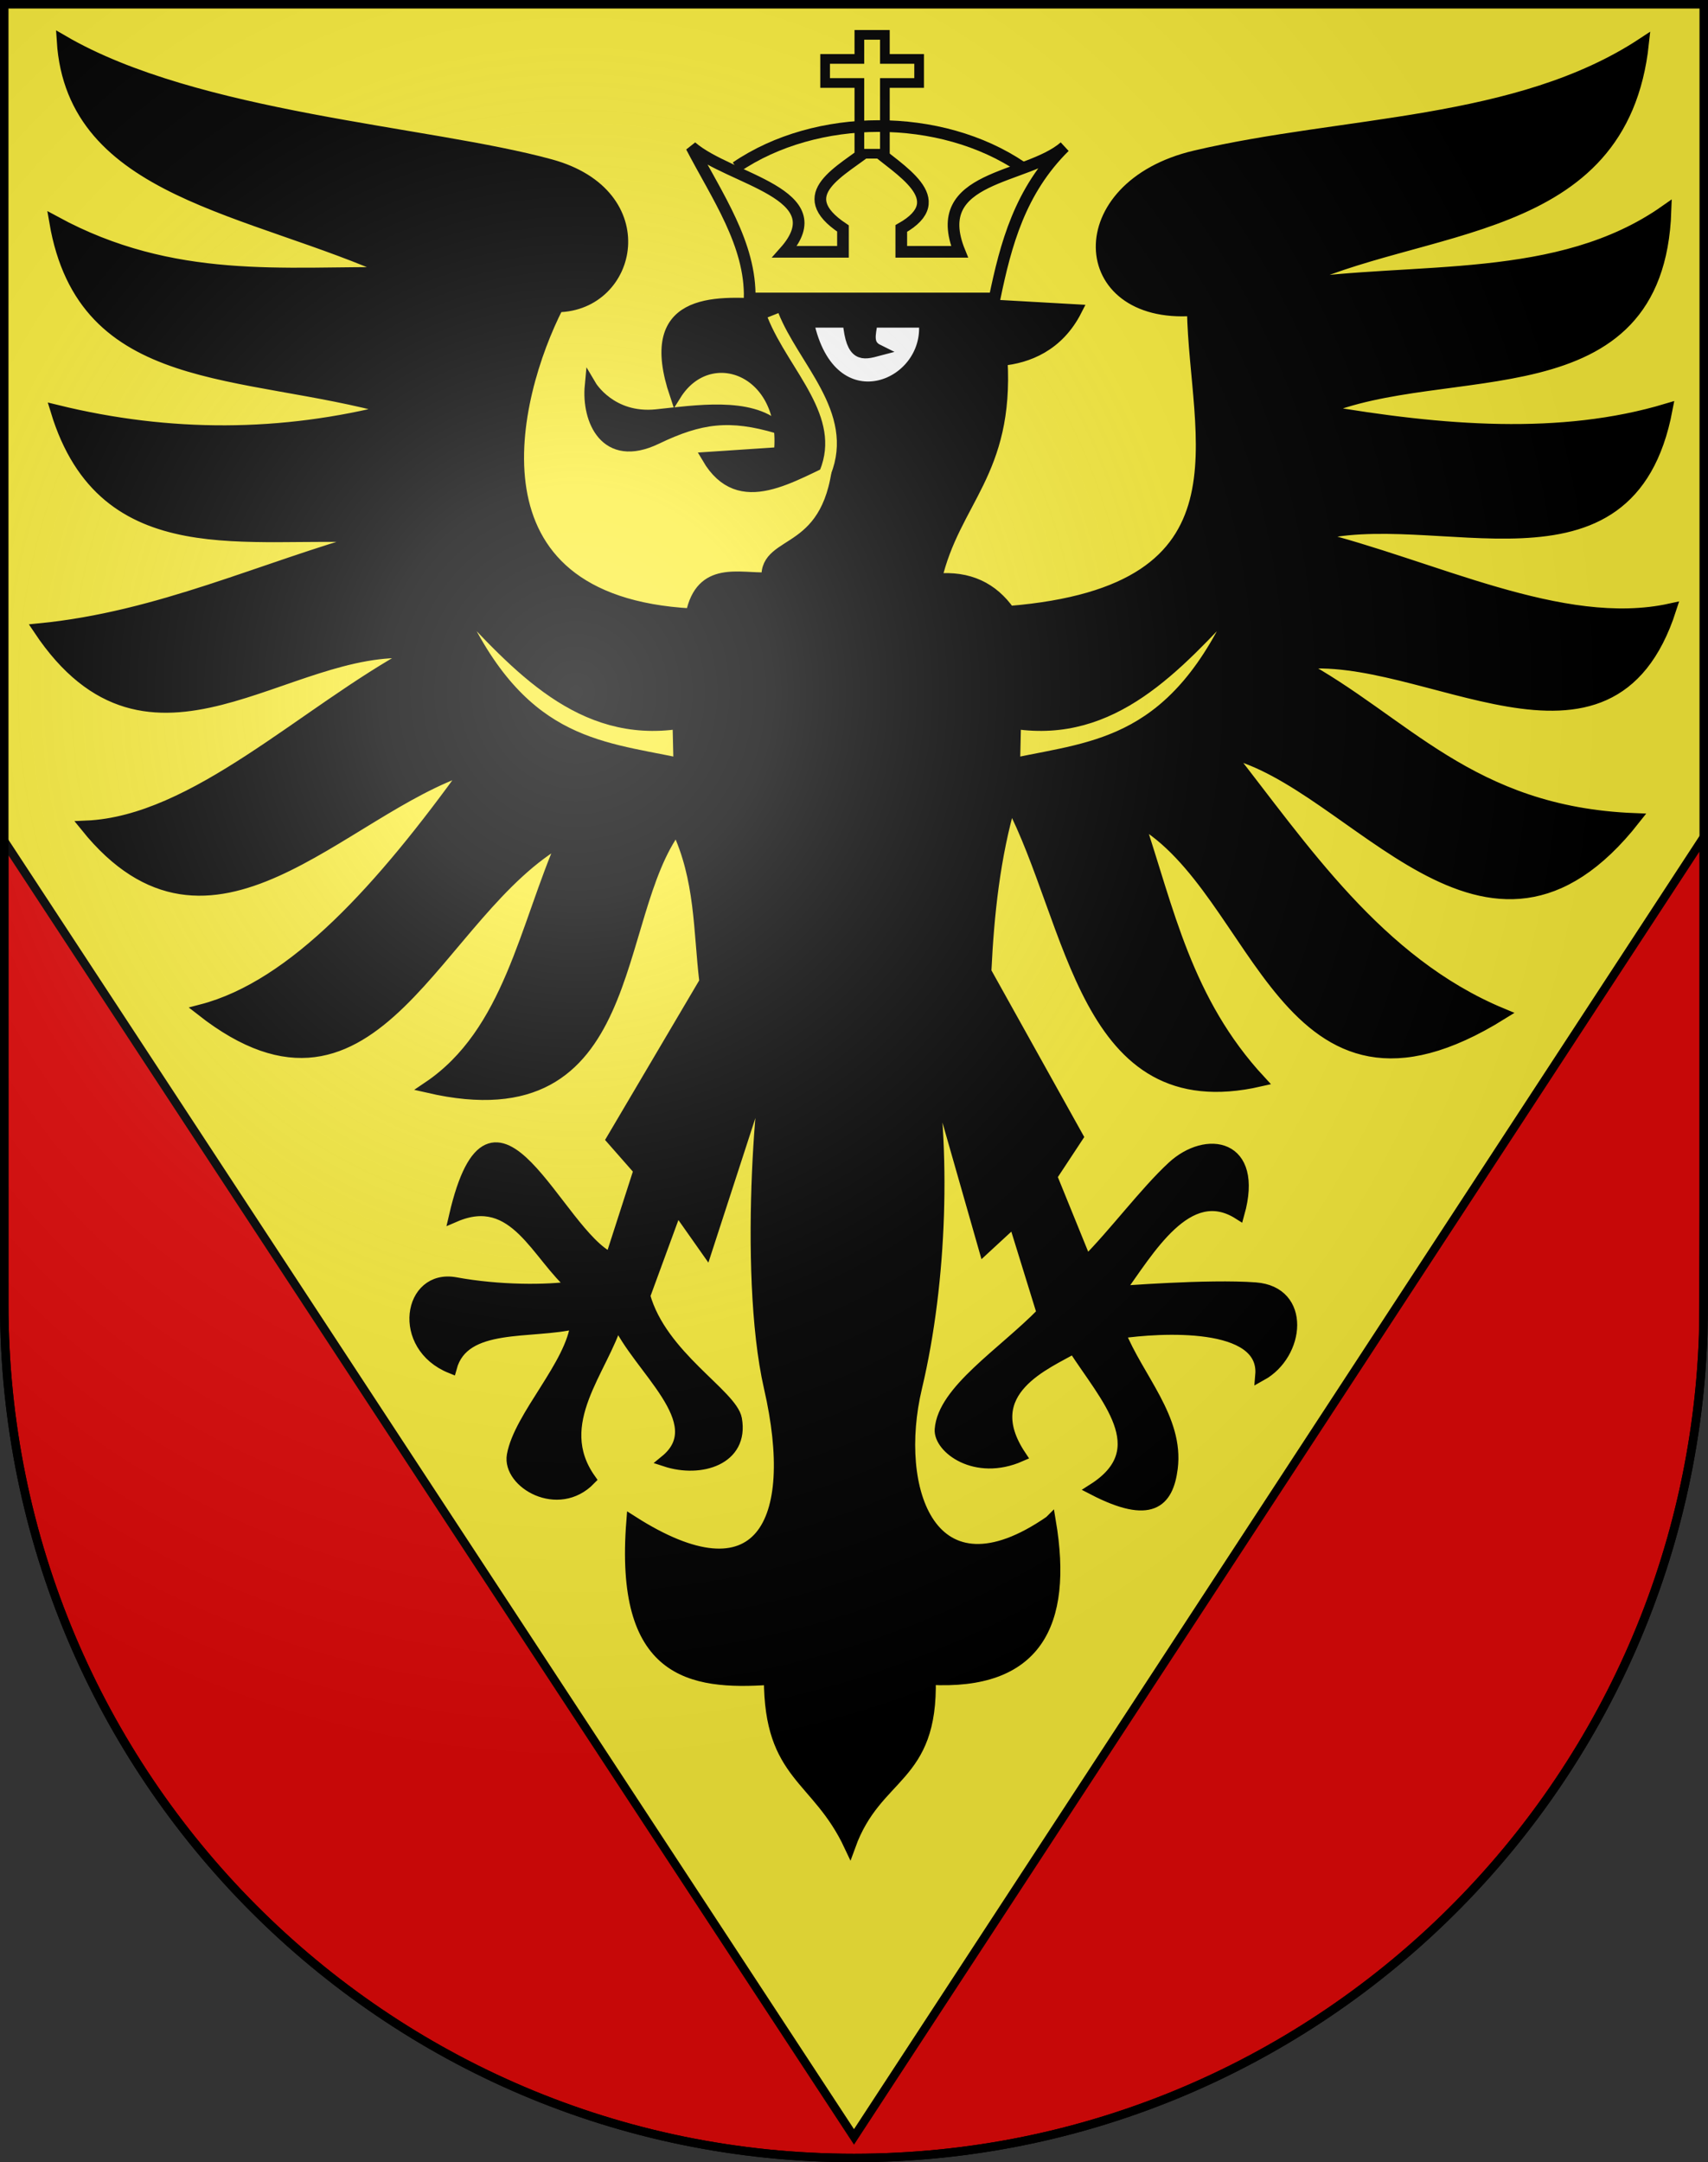
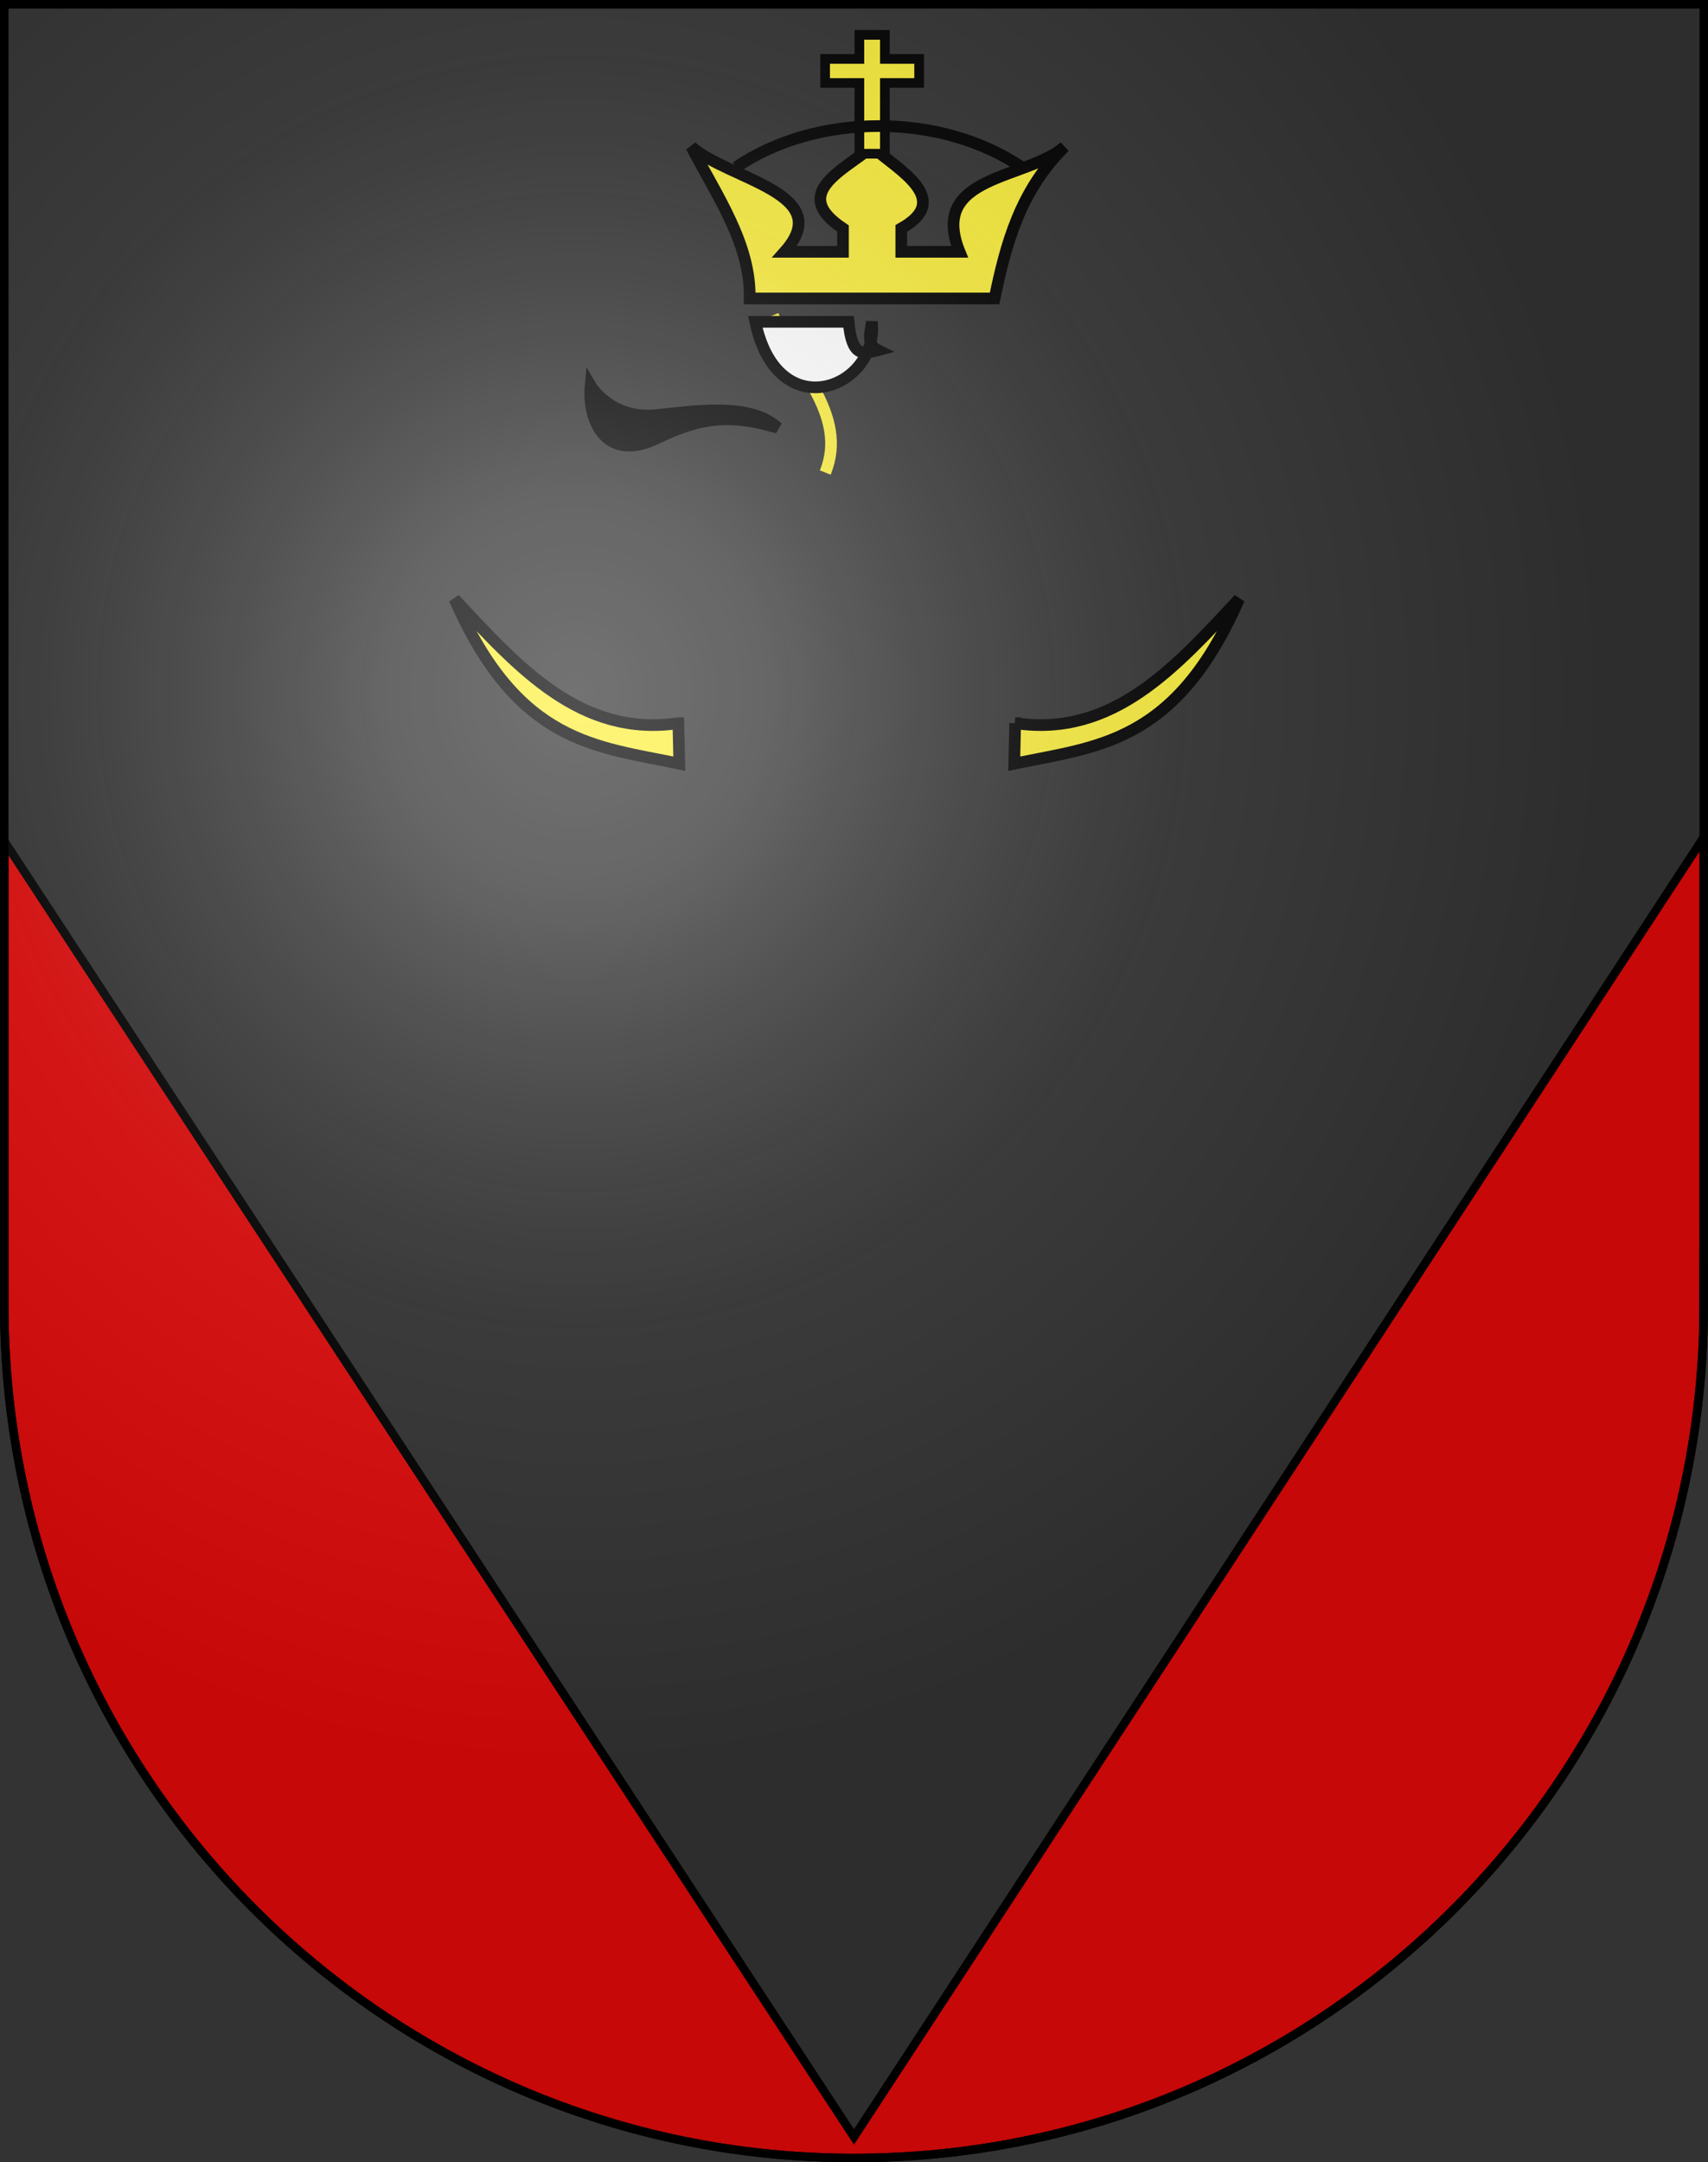
<svg xmlns="http://www.w3.org/2000/svg" xmlns:xlink="http://www.w3.org/1999/xlink" height="763" width="603" version="1.0">
  <rect width="100%" height="100%" fill="#333333" stroke="none" />
  <defs>
    <radialGradient xlink:href="#a" id="b" gradientUnits="userSpaceOnUse" gradientTransform="matrix(1.215 0 0 1.267 -839.192 -490.49)" cx="858.042" cy="579.933" fx="858.042" fy="579.933" r="300" />
    <linearGradient id="a">
      <stop style="stop-color:#fff;stop-opacity:.314" offset="0" />
      <stop offset=".19" style="stop-color:#fff;stop-opacity:.251" />
      <stop style="stop-color:#6b6b6b;stop-opacity:.125" offset=".6" />
      <stop style="stop-color:#000;stop-opacity:.125" offset="1" />
    </linearGradient>
  </defs>
-   <path d="M1.5 1.5v458.868c0 166.31 134.315 301.132 300 301.132s300-134.822 300-301.132V1.5H1.5z" style="fill:#fcef3c;fill-opacity:1" />
-   <path d="M702.759 701.826c-10.26 7.098-13.549-2.772-11.478-11.478 2.202-9.26 2.457-20.562 1.05-28.735l4.804 16.814 2.545-2.348 2.438 7.882c-3.42 3.487-8.499 6.658-8.753 9.973-.118 1.55 2.975 3.971 6.848 2.268-3.753-5.621 2.35-7.946 4.574-9.27 2.738 4.263 7.098 8.688 1.69 12.135 4.904 2.534 6.362 1.121 6.732-1.81.535-4.237-2.92-7.7-4.49-11.605 3.39-.499 12.534-1.07 12.135 3.629 3.276-1.811 3.81-7.128-.483-7.448-4.04-.302-11.758.313-11.758.313 2.579-3.537 5.919-9.488 10.32-6.707 1.68-5.995-2.774-6.667-5.66-4.001-2.331 2.151-5.032 5.782-7.42 8.163l-2.988-7.348 2.242-3.4-7.882-14.145c.234-4.977.768-9.88 2.135-14.573 5.447 10.38 6.282 27.37 21.387 23.916-6.326-6.833-7.865-14.692-10.427-22.332 10.504 5.928 12.445 28.25 31.174 16.601-10.618-4.411-17.094-14.277-23.522-22.438 10.884 2.529 22.194 21.9 34.91 5.73-14.172-.557-19.75-8.418-28.843-13.292 10.708-1.382 26.725 11.398 31.922-4.68-9.33 2.045-20.405-3.767-30.748-6.28 10.488-2.975 27.27 5.771 30.427-10.854-9.061 2.714-19.221 1.913-29.696.107 10.708-4.63 28.992.4 29.59-17.119-9.156 6.435-21.289 4.788-32.225 6.388 11.248-5.551 28.508-3.955 30.304-20.747-10.761 7.102-25.643 6.674-38.416 9.68-10.953 2.577-10.36 13.913-.197 13.185.182 10.926 5.66 24.103-15.747 25.854-1.416-2.009-3.442-3.042-6.28-2.775 1.571-6.767 6.197-9.117 5.64-18.81 2.197-.207 4.828-1.198 6.387-4.269l-7.561-.427h-18.826c-4.879-.376-10.726-.499-7.973 7.668 2.902-4.644 9.66-2.163 8.933 5l-6.174.411c2.76 4.7 7.166 1.498 11.28-.304-.568 9.017-6.353 7.091-6.173 10.624-2.38.102-5.658-1.035-6.494 3.095-19.791-1.064-15.446-18.595-11.478-26.387 6.407-.09 8.557-9.607-.624-12.119-10.505-2.873-30.346-3.948-41.831-10.64.825 13.04 16.139 14.256 28.522 19.893-9.585-.097-19.038 1.12-29.162-4.375 2.449 14.307 15.94 12.434 28.948 16.067-9.472 2.44-19.085 2.504-28.842.107 4.103 13.5 16.612 10.191 27.135 10.853-9.534 2.636-18.268 6.87-28.613 7.882 9.496 14.224 21.25 1.106 32.119 2.012-9.36 5.05-18.72 14.5-28.08 14.893 10.7 13.258 21.822-1.45 32.776-5C645.485 647.518 637.962 655.93 630 658c15.016 11.771 20.039-8.582 31.051-14.68-3.315 7.523-4.651 16.6-11.585 21.28 18.185 4.18 15.505-14.585 21.281-22.24 2.101 4.4 1.907 8.8 2.439 13.201l-7.973 13.506 2.332 2.652-2.438 7.562c-4.53-2.026-10.132-17.75-13.4-3.613 5.198-2.24 7.063 3.433 10.214 6.051-2.282.353-6.413.36-10.15-.329-4-.738-5.016 5.387-.384 7.25 1.084-4.001 6.868-2.874 10.748-3.826-.374 3.573-4.868 8.01-5.46 11.339-.413 2.333 3.89 4.893 6.634 2.06-3.395-4.807 1.095-9.393 2.331-13.612 1.76 4.058 8.19 8.726 4.147 12.028 3.005.985 6.661-.131 6.05-3.579-.37-2.086-6.416-5.376-7.865-10.567l2.775-7.562 2.545 3.613 5.747-17.669c-.851.284-2.624 19.417-.32 29.483 2.686 11.734-.879 18.45-11.798 11.478-1.019 12.99 4.965 13.976 11.798 13.506.008 8.368 4.07 8.312 6.868 14.269 2.284-6.29 7.085-5.627 6.868-14.27 9.026.486 11.8-4.606 10.304-13.505z" style="fill:#000;fill-rule:evenodd;stroke:#000;stroke-width:1px;stroke-linecap:butt;stroke-linejoin:miter;stroke-opacity:1" transform="translate(-2522.539 -2352.527) scale(4.117)" />
  <path d="M670.884 633.402c-8.37 1.242-13.747-4.79-19.196-10.643 5.446 12.434 12.178 12.63 19.277 14.116l-.08-3.473zM699.768 633.402c8.371 1.242 13.747-4.79 19.197-10.643-5.447 12.434-12.178 12.63-19.277 14.116l.08-3.473z" style="fill:#fcef3c;fill-opacity:1;fill-rule:evenodd;stroke:#000;stroke-width:1px;stroke-linecap:butt;stroke-linejoin:miter;stroke-opacity:1" transform="translate(-2522.539 -2352.527) scale(4.117)" />
  <path d="M683.482 611.92c2.028-5.023-2.709-9.03-4.482-13.483" style="fill:none;fill-rule:evenodd;stroke:#fcef3c;stroke-width:1px;stroke-linecap:butt;stroke-linejoin:miter;stroke-opacity:1" transform="translate(-2522.539 -2352.527) scale(4.117)" />
-   <path d="M682 599h3.482c.274 3.032 1.21 2.784 2.518 2.437-.944-.465-.71-1.286-.518-2.437H692c.604 5.674-8.097 9.113-10 0z" style="fill:#fff;fill-rule:evenodd;stroke:#000;stroke-width:1px;stroke-linecap:butt;stroke-linejoin:miter;stroke-opacity:1" transform="translate(-2522.539 -2352.527) scale(4.117)" />
+   <path d="M682 599h3.482c.274 3.032 1.21 2.784 2.518 2.437-.944-.465-.71-1.286-.518-2.437c.604 5.674-8.097 9.113-10 0z" style="fill:#fff;fill-rule:evenodd;stroke:#000;stroke-width:1px;stroke-linecap:butt;stroke-linejoin:miter;stroke-opacity:1" transform="translate(-2522.539 -2352.527) scale(4.117)" />
  <path d="M679.402 608.08c-2.388-2.178-7.048-1.425-10.402-1.08-3.919.404-5.643-2.518-5.643-2.518-.274 2.908 1.268 6.623 5.643 4.518 3.78-1.818 6.303-2.137 10.402-.92z" style="fill:#000;fill-rule:evenodd;stroke:#000;stroke-width:1px;stroke-linecap:butt;stroke-linejoin:miter;stroke-opacity:1" transform="translate(-2522.539 -2352.527) scale(4.117)" />
  <path style="fill:#fcef3c;fill-opacity:1;fill-rule:evenodd;stroke:#000;stroke-width:1px;stroke-linecap:butt;stroke-linejoin:miter;stroke-opacity:1" d="M698 597c.962-4.653 2.182-9.226 6-13-3.268 2.83-11.685 2.4-9 9h-5v-2c4.469-2.517-.253-5.016-2.5-7-2.668 2.137-6.977 4.022-2.5 7v2h-5c4.464-5.011-4.739-6.168-8-9 2.204 4.236 5.106 8.344 5 13h21z" transform="translate(-2522.539 -2352.527) scale(4.117)" />
  <path style="opacity:1;fill:#fcef3c;fill-opacity:1;fill-rule:nonzero;stroke:#000;stroke-width:.83;stroke-linejoin:miter;stroke-miterlimit:4;stroke-dasharray:none;stroke-opacity:1" d="M686.406 574.406v2.063h-2.937v2.062h2.937v6.063h2.188v-6.063h2.937v-2.062h-2.937v-2.063h-2.188z" transform="translate(-2522.539 -2352.527) scale(4.117)" />
  <path style="fill:none;fill-rule:evenodd;stroke:#000;stroke-width:1px;stroke-linecap:butt;stroke-linejoin:miter;stroke-opacity:1" d="M675.833 585.754c6.883-4.69 17.536-4.726 24.502 0" transform="translate(-2522.539 -2352.527) scale(4.117)" />
  <path style="fill:#e20909;fill-opacity:1;fill-rule:evenodd;stroke:#000;stroke-width:3;stroke-linecap:butt;stroke-linejoin:miter;stroke-miterlimit:4;stroke-dasharray:none;stroke-opacity:1" d="m601.5 295.438-300 458.625-300-457.25v163.562c0 166.31 134.315 301.125 300 301.125 162.168 0 294.276-129.169 299.813-290.594l.187-43.531V295.437z" />
  <g style="display:inline">
    <path style="fill:url(#b);fill-opacity:1" d="M1.5 1.5v458.868c0 166.31 134.315 301.132 300 301.132s300-134.821 300-301.132V1.5H1.5z" />
  </g>
  <g style="display:inline">
    <path style="fill:none;fill-opacity:1;stroke:#000;stroke-width:3;stroke-miterlimit:4;stroke-dasharray:none;stroke-opacity:1" d="M1.5 1.5v458.868c0 166.31 134.315 301.132 300 301.132s300-134.821 300-301.132V1.5H1.5z" />
  </g>
</svg>